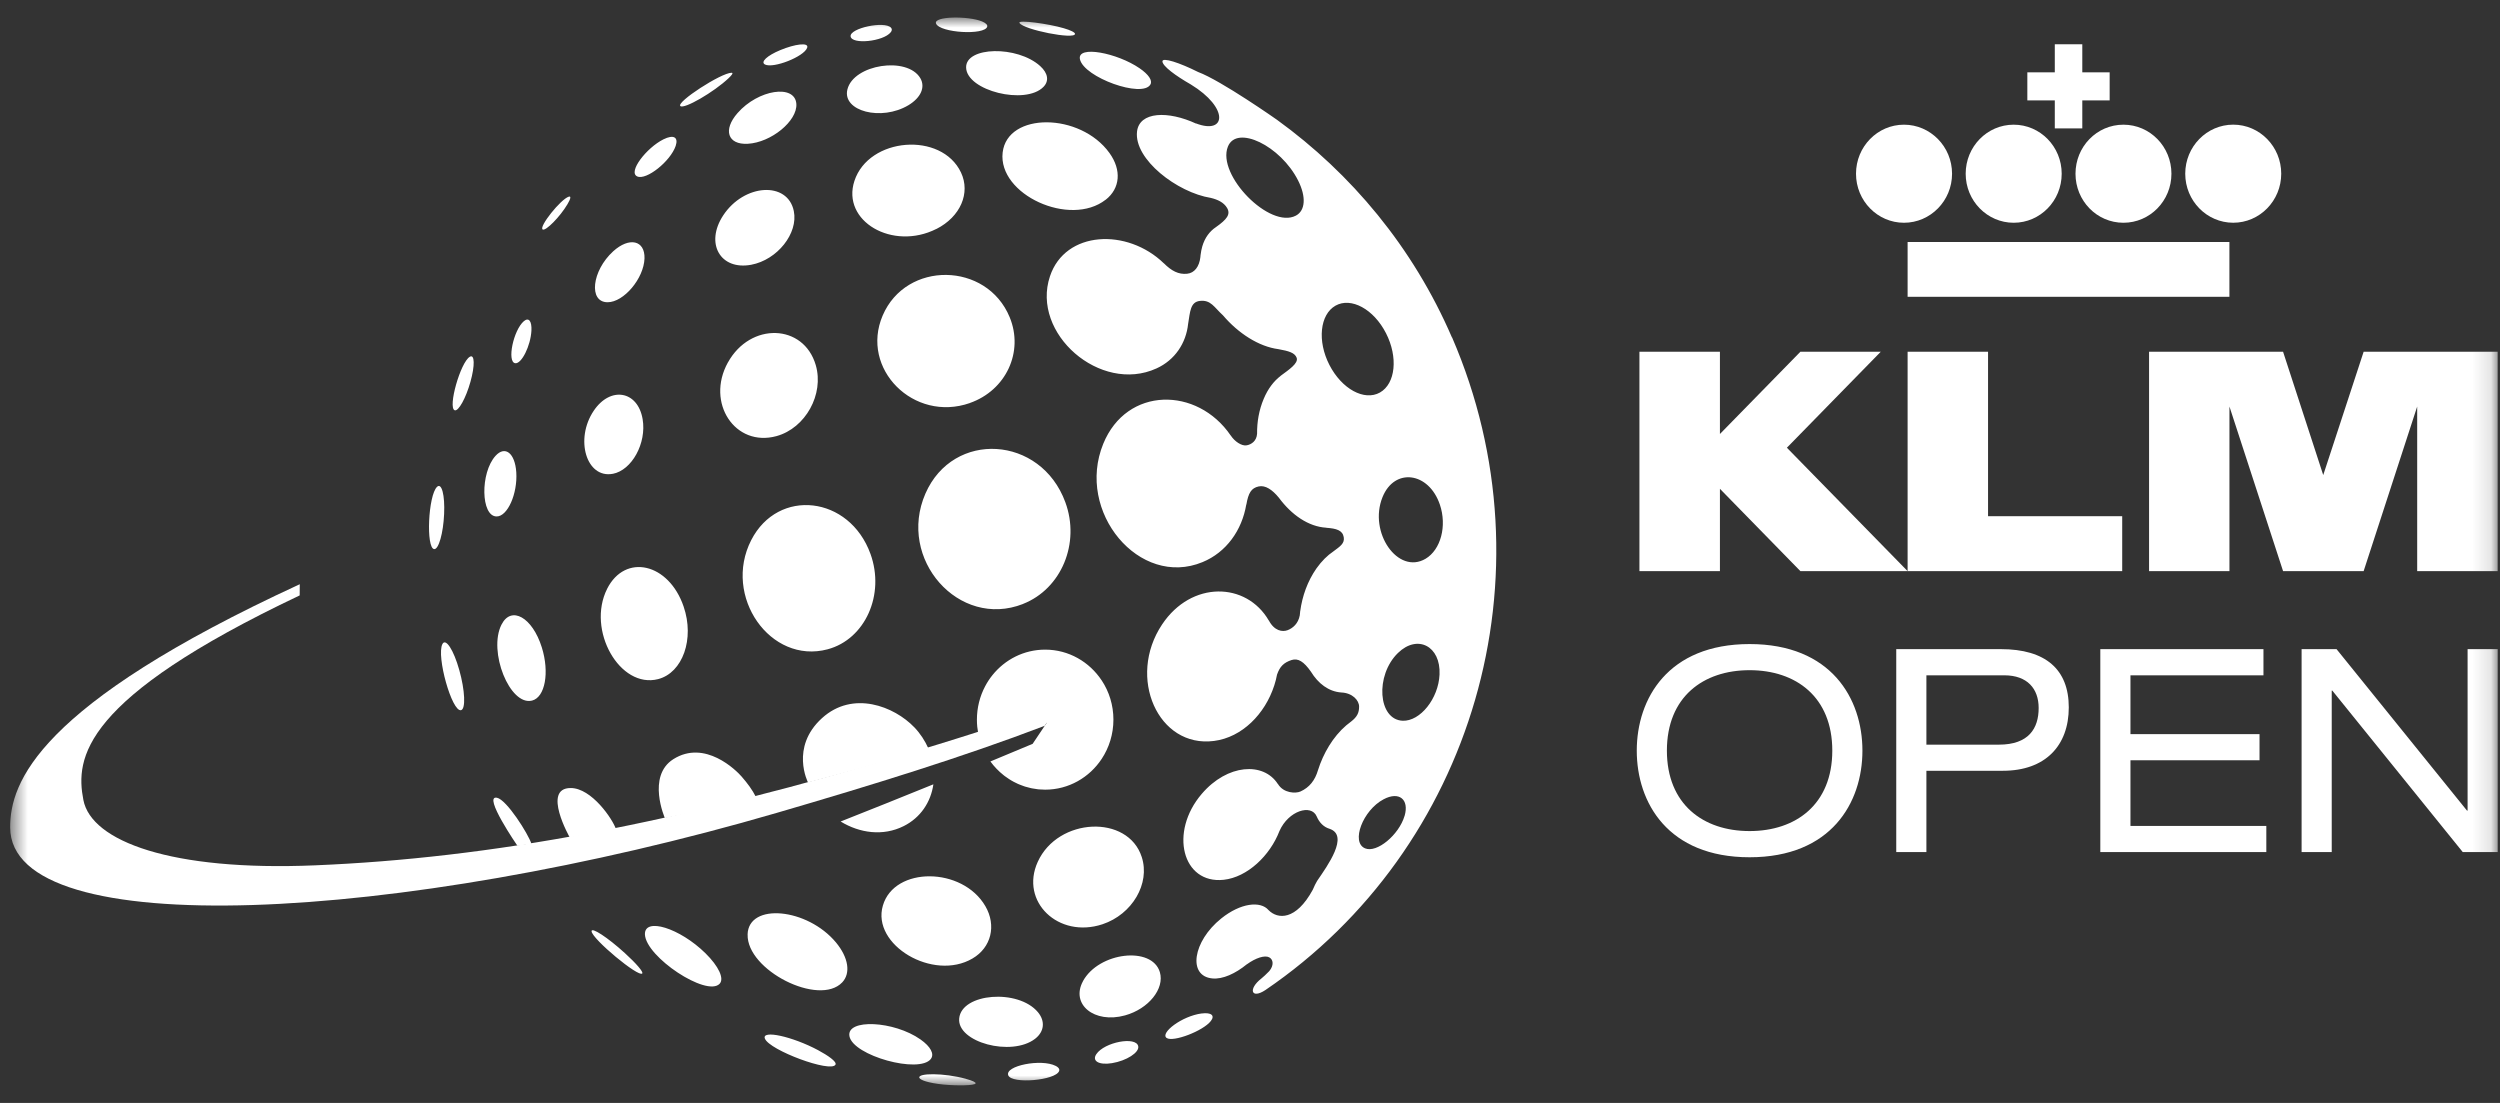
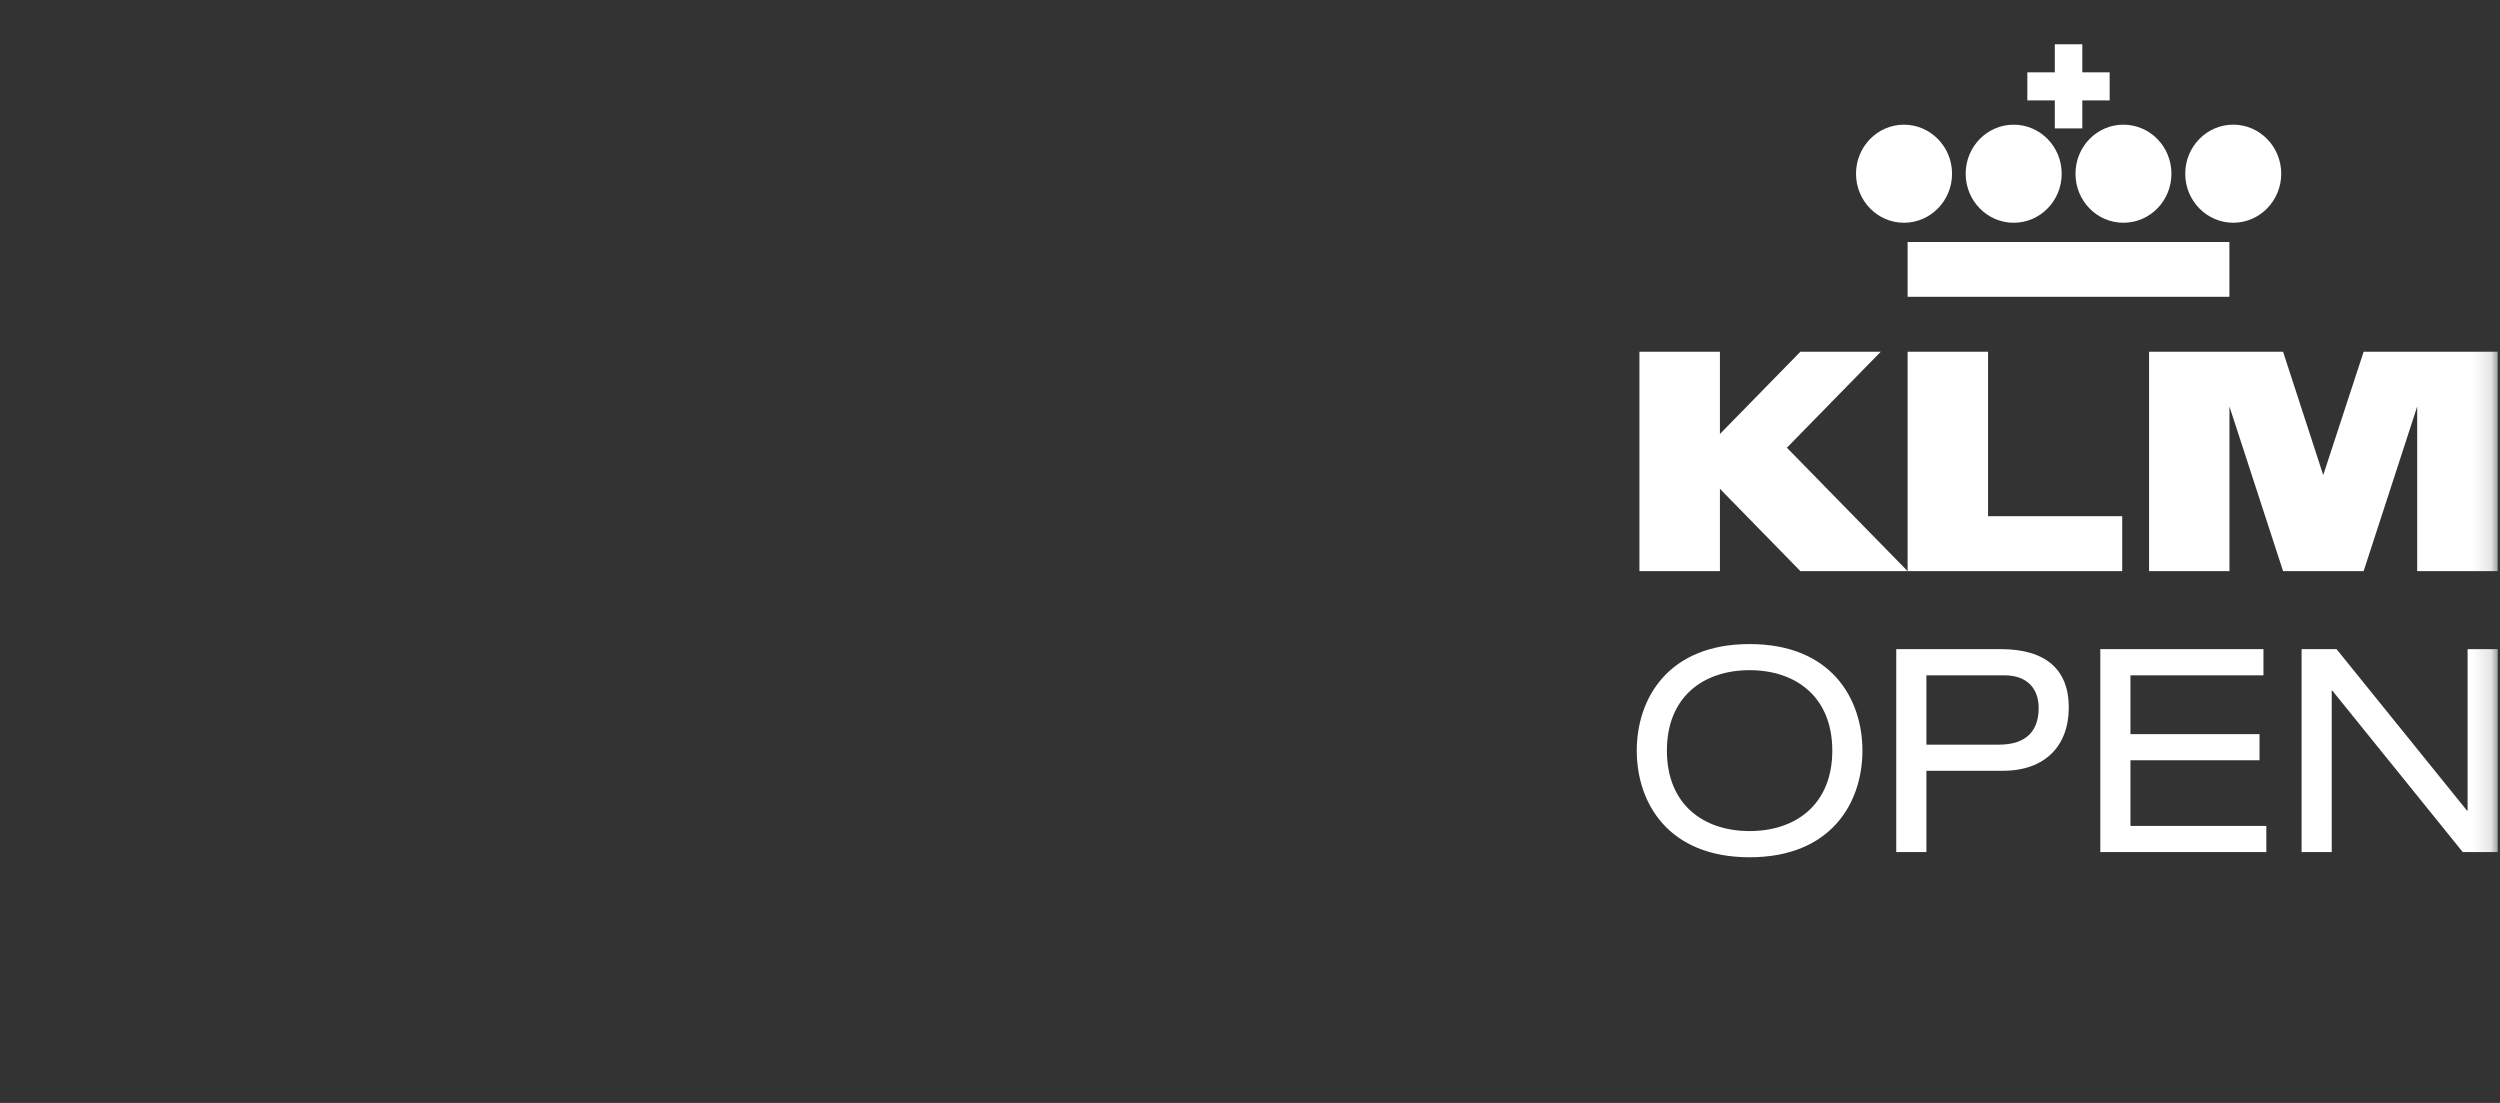
<svg xmlns="http://www.w3.org/2000/svg" width="136" height="60" viewBox="0 0 136 60" fill="none">
  <rect x="0" y="0" width="136" height="60" fill="#333333" stroke="none" />
  <mask id="mask0_2838_1713" style="mask-type:luminance" maskUnits="userSpaceOnUse" x="0" y="0" width="136" height="60">
    <path d="M135.875 0.955H0.553V59.045H135.875V0.955Z" fill="white" />
  </mask>
  <g mask="url(#mask0_2838_1713)">
    <path d="M115.897 41.36H122.918V39.937H115.897V36.737H123.132V35.313H114.257V46.352H123.288V44.929H115.897V41.358V41.36ZM134.237 35.313V44.096H134.204L127.108 35.313H125.207V46.352H126.846V37.569H126.878L133.973 46.352H135.875V35.313H134.237ZM95.178 35.037C90.74 35.037 89.04 38.006 89.04 40.836C89.04 43.666 90.74 46.635 95.178 46.635C99.616 46.635 101.316 43.668 101.316 40.836C101.316 38.004 99.616 35.037 95.178 35.037ZM95.178 45.21C92.658 45.21 90.679 43.757 90.679 40.834C90.679 37.91 92.658 36.458 95.178 36.458C97.698 36.458 99.677 37.912 99.677 40.834C99.677 43.755 97.698 45.21 95.178 45.21ZM108.847 35.313H103.156V46.352H104.796V41.93H108.955C111.276 41.93 112.542 40.555 112.542 38.482C112.542 36.41 111.273 35.313 108.847 35.313ZM108.739 40.509H104.796V36.737H109.032C110.285 36.737 110.903 37.463 110.903 38.514C110.903 39.627 110.362 40.509 108.739 40.509Z" fill="white" />
-     <path d="M52.557 3.679C52.594 4.938 55.782 5.73 56.764 4.727C57.08 4.405 57.014 3.983 56.587 3.595C55.347 2.468 52.521 2.526 52.557 3.679ZM33.028 32.032C31.898 34.277 33.717 37.486 35.806 36.943C37.142 36.593 37.791 34.752 37.19 32.999C36.385 30.631 34.01 30.082 33.026 32.034L33.028 32.032ZM58.481 1.843C58.481 1.764 58.25 1.646 57.867 1.535C57.053 1.292 55.349 1.061 55.459 1.246C55.676 1.617 58.47 2.168 58.481 1.843ZM52.761 21.923C54.731 21.232 55.703 19.139 54.927 17.258C53.682 14.235 49.292 14.174 48.016 17.167C46.78 20.061 49.708 22.995 52.763 21.925H52.761V21.923ZM40.865 29.385C39.306 32.438 41.907 36.154 45.022 35.322C47.063 34.777 48.154 32.352 47.355 30.136C46.212 26.969 42.332 26.52 40.865 29.385ZM55.651 32.854C57.742 32.032 58.774 29.552 57.954 27.321C56.62 23.686 51.853 23.392 50.343 26.851C48.791 30.411 52.163 34.227 55.653 32.856L55.651 32.854ZM60.15 10.866C60.94 10.248 61.021 9.249 60.356 8.325C58.766 6.113 54.8 6.09 54.544 8.296C54.282 10.583 58.208 12.381 60.148 10.864H60.15V10.866ZM48.458 1.754C48.53 1.662 48.535 1.575 48.468 1.504C48.11 1.128 46.225 1.533 46.273 1.975C46.321 2.436 48.06 2.264 48.458 1.752V1.754ZM41.618 3.51C42.076 3.735 43.722 3.088 43.907 2.607C44.034 2.28 43.228 2.401 42.452 2.724C41.724 3.025 41.352 3.377 41.618 3.51ZM49.421 5.722C50.093 5.316 50.349 4.744 50.068 4.257C49.361 3.048 46.433 3.498 46.098 4.867C45.809 6.053 47.952 6.604 49.421 5.722ZM34.668 9.599C35.163 9.817 36.47 8.779 36.757 7.938C36.917 7.457 36.639 7.308 36.091 7.58C35.172 8.038 34.139 9.364 34.668 9.599ZM40.865 14.403C42.286 14.137 43.434 12.691 43.183 11.48C42.848 9.846 40.475 9.99 39.341 11.719C38.343 13.238 39.183 14.717 40.865 14.403ZM40.675 7.822C41.949 7.755 43.382 6.581 43.322 5.655C43.249 4.561 41.245 4.867 40.124 6.149C39.316 7.066 39.585 7.88 40.675 7.822ZM53.705 1.448C53.73 1.352 53.626 1.25 53.42 1.165C52.673 0.859 50.759 0.876 50.921 1.282C51.131 1.789 53.578 1.935 53.705 1.446V1.448ZM39.641 4.247C39.783 4.116 39.922 3.958 39.797 3.958C39.221 3.966 36.772 5.558 37.011 5.77C37.215 5.951 38.84 5.01 39.643 4.247H39.641ZM39.597 19.718C38.382 21.913 39.991 24.345 42.246 23.723C43.821 23.286 44.837 21.447 44.379 19.867C43.722 17.604 40.819 17.512 39.599 19.718H39.597ZM50.944 12.454C52.247 11.792 52.806 10.502 52.278 9.384C51.221 7.147 47.263 7.46 46.481 9.84C45.763 12.027 48.555 13.66 50.944 12.451V12.454ZM62.582 4.596C62.707 4.38 62.484 4.049 61.991 3.712C60.784 2.882 58.581 2.443 58.749 3.223C58.966 4.213 62.153 5.354 62.582 4.596ZM35.084 50.836C35.14 52.064 38.44 54.245 39.144 53.52C39.412 53.244 39.104 52.572 38.374 51.854C36.978 50.483 35.045 49.883 35.084 50.836ZM58.916 53.373C58.225 54.636 59.532 55.701 61.203 55.237C62.482 54.883 63.364 53.785 63.096 52.884C62.667 51.452 59.777 51.791 58.914 53.373H58.916ZM65.373 55.131C64.286 55.275 63.102 56.194 63.462 56.463C63.808 56.712 65.454 56.086 65.872 55.541C66.105 55.239 65.891 55.067 65.373 55.133V55.131ZM78.985 18.355C76.865 13.444 73.508 9.443 69.468 6.517C69.468 6.517 66.432 4.382 65.175 3.916C64.172 3.412 63.227 3.104 63.236 3.34C63.246 3.602 63.96 4.126 64.777 4.592C66.873 5.87 66.71 7.345 65.06 6.713L65.075 6.727C63.543 6.015 61.979 6.065 61.854 7.158C61.683 8.671 64.047 10.475 65.87 10.766C66.238 10.855 66.577 11.011 66.752 11.311C66.96 11.663 66.737 11.937 66.153 12.351C65.809 12.578 65.545 12.924 65.404 13.404C65.362 13.554 65.331 13.704 65.314 13.858V13.852C65.31 13.866 65.31 13.881 65.308 13.898C65.304 13.929 65.302 13.958 65.3 13.991C65.241 14.505 64.979 14.853 64.578 14.892C64.109 14.94 63.727 14.736 63.31 14.318V14.322C61.325 12.399 57.948 12.539 57.118 15.03C56.075 18.147 59.865 21.43 62.909 20.044C63.918 19.587 64.523 18.667 64.634 17.618C64.744 16.948 64.754 16.428 65.273 16.37C65.872 16.301 66.043 16.711 66.531 17.156C67.358 18.128 68.477 18.856 69.547 18.994C70.123 19.098 70.437 19.193 70.539 19.464C70.647 19.765 70.1 20.123 69.665 20.446V20.45C69.293 20.735 68.976 21.147 68.746 21.697C68.49 22.302 68.379 22.949 68.385 23.596C68.358 23.996 68.073 24.181 67.815 24.227C67.539 24.273 67.158 24.008 66.952 23.69V23.694C65.131 21.02 61.292 21.018 60.017 24.142C58.504 27.847 61.987 32.001 65.418 30.579C66.708 30.049 67.564 28.848 67.797 27.446H67.803C67.911 26.817 68.069 26.549 68.473 26.462C68.835 26.383 69.214 26.64 69.57 27.075C70.26 28.01 71.182 28.651 72.148 28.707V28.711C72.699 28.75 73.034 28.846 73.099 29.219C73.161 29.564 72.897 29.726 72.535 29.997C72.21 30.215 71.9 30.521 71.615 30.921C71.128 31.62 70.843 32.431 70.733 33.243C70.733 33.247 70.733 33.249 70.728 33.251C70.731 33.26 70.728 33.266 70.728 33.272C70.72 33.339 70.714 33.409 70.708 33.476C70.622 33.93 70.327 34.173 70.048 34.281C69.761 34.392 69.322 34.321 69.024 33.751V33.759C67.803 31.651 64.813 31.578 63.219 33.969C61.29 36.857 63.009 40.707 66.045 40.307C67.568 40.112 68.816 38.843 69.318 37.294C69.318 37.294 69.324 37.28 69.326 37.269C69.386 37.084 69.434 36.895 69.47 36.701C69.624 36.254 69.84 36.046 70.26 35.906C70.616 35.792 70.924 35.986 71.313 36.537C71.709 37.184 72.272 37.619 72.963 37.671C73.569 37.694 73.935 38.095 73.935 38.439C73.937 38.776 73.825 38.998 73.508 39.246C73.419 39.309 73.328 39.381 73.234 39.461C72.512 40.081 71.985 40.988 71.7 41.893C71.538 42.451 71.23 42.842 70.739 43.06C70.493 43.169 69.825 43.162 69.515 42.642V42.65C68.737 41.437 66.771 41.556 65.377 43.185C63.593 45.264 64.317 48.102 66.569 47.861C67.855 47.721 69.089 46.548 69.603 45.206C70.09 44.105 71.334 43.72 71.629 44.415C71.771 44.748 72.008 44.993 72.335 45.089C73.404 45.457 72.208 47.105 71.677 47.884C71.673 47.892 71.665 47.9 71.661 47.911V47.907C71.661 47.907 71.654 47.917 71.652 47.921C71.582 48.035 71.498 48.206 71.413 48.406C70.496 50.087 69.507 50.014 69.01 49.511C68.571 48.995 67.484 49.122 66.436 49.964C64.883 51.211 64.603 53.102 65.953 53.227C66.517 53.283 67.216 52.957 67.824 52.459C67.822 52.459 67.822 52.464 67.822 52.464C68.321 52.101 68.806 51.954 69.043 52.078C69.274 52.197 69.307 52.518 69.049 52.828C68.872 53.007 68.723 53.15 68.623 53.227C67.88 53.806 68.067 54.37 68.839 53.858C80.123 46.179 84.582 31.289 78.993 18.355H78.985ZM70.498 11.729C69.089 12.479 66.182 9.53 66.796 7.98C67.272 6.771 69.667 7.928 70.62 9.825C71.064 10.708 71.013 11.455 70.498 11.729ZM72.32 19.853C71.652 18.552 71.802 17.11 72.651 16.628C73.5 16.149 74.73 16.817 75.398 18.126C76.064 19.426 75.92 20.87 75.069 21.353C74.218 21.832 72.99 21.158 72.32 19.853ZM76.409 44.382C76.101 45.424 74.896 46.419 74.26 46.15C73.475 45.824 74.137 44.074 75.269 43.481C76.107 43.035 76.671 43.481 76.411 44.382H76.409ZM76.307 39.209C74.961 39.153 74.796 36.741 76.049 35.522C77.112 34.489 78.382 35.149 78.311 36.695C78.253 38.004 77.258 39.244 76.305 39.209H76.307ZM77.552 30.396C76.053 31.283 74.432 28.963 75.209 27.044C75.862 25.427 77.728 25.673 78.33 27.454C78.721 28.613 78.38 29.903 77.552 30.396ZM59.64 57.347C59.388 57.722 59.785 57.951 60.491 57.836C61.284 57.707 61.989 57.252 61.92 56.916C61.81 56.361 60.079 56.688 59.64 57.347ZM50.638 57.605C50.842 57.339 50.626 56.935 50.078 56.548C48.632 55.526 46.031 55.408 46.21 56.371C46.404 57.428 50.006 58.429 50.64 57.605H50.638ZM33.053 16.442C33.935 16.442 35.024 15.15 35.061 14.06C35.092 13.069 34.233 12.874 33.355 13.673C32.192 14.736 32.007 16.442 33.053 16.442ZM56.465 55.065C55.397 53.781 52.315 54.02 52.18 55.4C52.053 56.7 55.025 57.499 56.308 56.511C56.808 56.124 56.872 55.556 56.465 55.065ZM52.54 58.687C51.335 58.358 49.916 58.371 50.012 58.633C50.058 58.752 50.482 58.914 51.315 58.999C52.047 59.07 53.021 59.06 53.071 58.939C53.098 58.879 52.902 58.787 52.54 58.689V58.687ZM57.432 57.986C56.645 57.58 54.642 57.98 54.85 58.5C55.043 58.981 57.422 58.779 57.617 58.263C57.638 58.209 57.644 58.094 57.432 57.986ZM28.026 19.759C28.371 19.809 28.867 18.814 28.91 17.982C28.935 17.464 28.763 17.25 28.5 17.47C27.928 17.957 27.568 19.686 28.026 19.759ZM27.017 28.095C27.612 28.097 28.161 26.861 28.086 25.69C28.016 24.649 27.479 24.225 26.959 24.795C26.116 25.719 26.155 28.095 27.017 28.095ZM24.736 22.319C24.94 22.387 25.344 21.661 25.593 20.768C25.841 19.884 25.824 19.249 25.558 19.408C25.046 19.709 24.349 22.181 24.736 22.319ZM27.283 33.975C26.54 35.434 27.735 38.412 28.942 38.112C29.655 37.933 29.901 36.581 29.474 35.216C28.962 33.582 27.812 32.933 27.283 33.977V33.975ZM33.332 25.777C34.374 25.581 35.182 24.11 34.959 22.802C34.697 21.253 33.205 20.995 32.298 22.346C31.258 23.894 31.902 26.041 33.332 25.775V25.777ZM24.068 35.035C23.725 35.684 24.586 38.745 25.079 38.634C25.342 38.576 25.298 37.556 24.984 36.447C24.678 35.357 24.249 34.693 24.068 35.035ZM30.868 11.113C31.047 10.812 31.076 10.658 30.945 10.697C30.504 10.831 29.293 12.35 29.522 12.485C29.686 12.581 30.469 11.79 30.868 11.113ZM33.99 51.846C33.055 50.996 32.16 50.41 32.181 50.663C32.217 51.086 34.741 53.183 34.938 52.957C35.011 52.878 34.62 52.42 33.99 51.846ZM50.776 42.667C49.011 43.385 47.303 44.069 45.73 44.69C46.755 45.316 48.029 45.509 49.167 44.937C50.076 44.481 50.638 43.635 50.776 42.667ZM23.619 29.872C23.862 29.895 24.114 29.006 24.16 27.962C24.208 26.934 24.027 26.243 23.775 26.485C23.292 26.946 23.165 29.826 23.621 29.872H23.619ZM44.512 57.133C43.102 56.38 41.42 56.013 41.61 56.5C41.859 57.137 45.199 58.371 45.449 57.919C45.542 57.757 45.022 57.407 44.51 57.133H44.512ZM40.671 50.834C40.611 52.776 44.558 54.773 45.819 53.439C46.289 52.938 46.156 52.091 45.48 51.273C43.915 49.39 40.719 49.093 40.669 50.834H40.671ZM52.906 52.141C53.924 51.546 54.215 50.347 53.605 49.297C52.359 47.147 48.653 47.124 48.029 49.261C47.396 51.408 50.771 53.4 52.906 52.141ZM56.454 46.883C55.468 49.045 57.576 51.074 59.977 50.279C61.596 49.738 62.578 48.065 62.112 46.625C61.363 44.29 57.553 44.463 56.454 46.883ZM49.733 39.56C48.653 38.433 46.4 37.534 44.714 39.069C42.97 40.655 43.957 42.569 43.957 42.569C45.392 42.184 48.197 41.439 50.503 40.711C50.32 40.301 50.068 39.908 49.733 39.558V39.56ZM40.344 42.245C40.057 41.912 38.349 40.209 36.628 41.3C35.172 42.224 36.17 44.507 36.17 44.507C37.625 44.199 38.79 43.972 41.131 43.37C40.917 42.948 40.669 42.621 40.344 42.245ZM31.041 42.869C29.468 42.873 30.997 45.561 30.997 45.561L33.511 45.112C33.338 44.571 32.185 42.865 31.041 42.869ZM27.031 43.397C26.243 43.245 28.151 46.015 28.151 46.015L28.91 45.903C28.738 45.362 27.56 43.499 27.033 43.397H27.031ZM59.935 37.02C59.267 36.006 58.138 35.34 56.856 35.34C55.701 35.34 54.671 35.879 53.99 36.726C53.839 36.913 53.705 37.117 53.591 37.334C53.306 37.873 53.144 38.493 53.144 39.15C53.144 39.279 53.15 39.408 53.162 39.533C53.175 39.658 53.193 39.783 53.216 39.906L55.054 39.294L56.691 38.774L56.6 39.44L56.952 39.306L56.175 40.465L53.878 41.423C54.082 41.703 54.325 41.955 54.596 42.17C54.617 42.186 54.64 42.203 54.66 42.22C54.735 42.276 54.812 42.33 54.891 42.38C54.931 42.405 54.968 42.43 55.008 42.453C55.052 42.478 55.095 42.505 55.141 42.528C55.216 42.567 55.291 42.605 55.368 42.64C55.403 42.657 55.439 42.669 55.474 42.684C55.549 42.715 55.624 42.742 55.701 42.769C55.726 42.777 55.751 42.785 55.776 42.794C55.869 42.823 55.965 42.848 56.061 42.869C56.086 42.875 56.111 42.881 56.138 42.886C56.24 42.906 56.344 42.923 56.45 42.935C56.471 42.938 56.492 42.94 56.514 42.942C56.627 42.952 56.741 42.958 56.856 42.958C58.138 42.958 59.269 42.292 59.935 41.279C60.335 40.672 60.57 39.939 60.57 39.148C60.57 38.358 60.337 37.627 59.935 37.018V37.02Z" fill="white" />
    <path d="M128.582 19.135L126.384 25.844L124.199 19.135H116.909V31.069H121.282V22.115L124.199 31.069H128.582L131.495 22.115V31.069H135.873V19.135H128.58H128.582ZM102.313 19.135H97.941L93.564 23.609V19.135H89.185V31.069H93.564V26.591L97.941 31.069H103.774L97.207 24.356L102.313 19.135ZM108.15 19.135H103.774V31.069H115.448V28.082H108.15V19.135Z" fill="white" />
    <path d="M103.774 16.147H121.28V13.165H103.774V16.147ZM112.907 9.451C112.907 10.924 114.068 12.118 115.514 12.118C116.96 12.118 118.126 10.924 118.126 9.451C118.126 7.978 116.962 6.783 115.514 6.783C114.066 6.783 112.907 7.978 112.907 9.451ZM121.488 6.781C120.048 6.781 118.877 7.976 118.877 9.449C118.877 10.922 120.048 12.117 121.488 12.117C122.928 12.117 124.099 10.922 124.099 9.449C124.099 7.976 122.928 6.781 121.488 6.781ZM111.781 6.985H113.277V5.46H114.765V3.935H113.277V2.409H111.781V3.935H110.287V5.46H111.781V6.985ZM109.544 12.118C110.99 12.118 112.156 10.924 112.156 9.451C112.156 7.978 110.99 6.783 109.544 6.783C108.098 6.783 106.933 7.978 106.933 9.451C106.933 10.924 108.104 12.118 109.544 12.118ZM106.192 9.451C106.192 7.978 105.018 6.783 103.576 6.783C102.134 6.783 100.967 7.978 100.967 9.451C100.967 10.924 102.136 12.118 103.576 12.118C105.017 12.118 106.192 10.924 106.192 9.451Z" fill="white" />
-     <path d="M50.21 40.744C50.21 40.744 50.195 40.748 50.189 40.751C36.705 44.85 26.611 46.679 17.143 47.074C9.313 47.403 4.971 45.767 4.536 43.52C4.095 41.24 4.43 38.023 16.303 32.39L16.307 31.782C2.005 38.378 0.549 42.592 0.553 45.01C0.559 51.359 21.8 50.185 42.244 44.224C47.438 42.709 52.38 41.183 56.829 39.485L57.522 38.433C57.522 38.433 52.082 40.191 50.212 40.742L50.21 40.744Z" fill="white" />
  </g>
</svg>